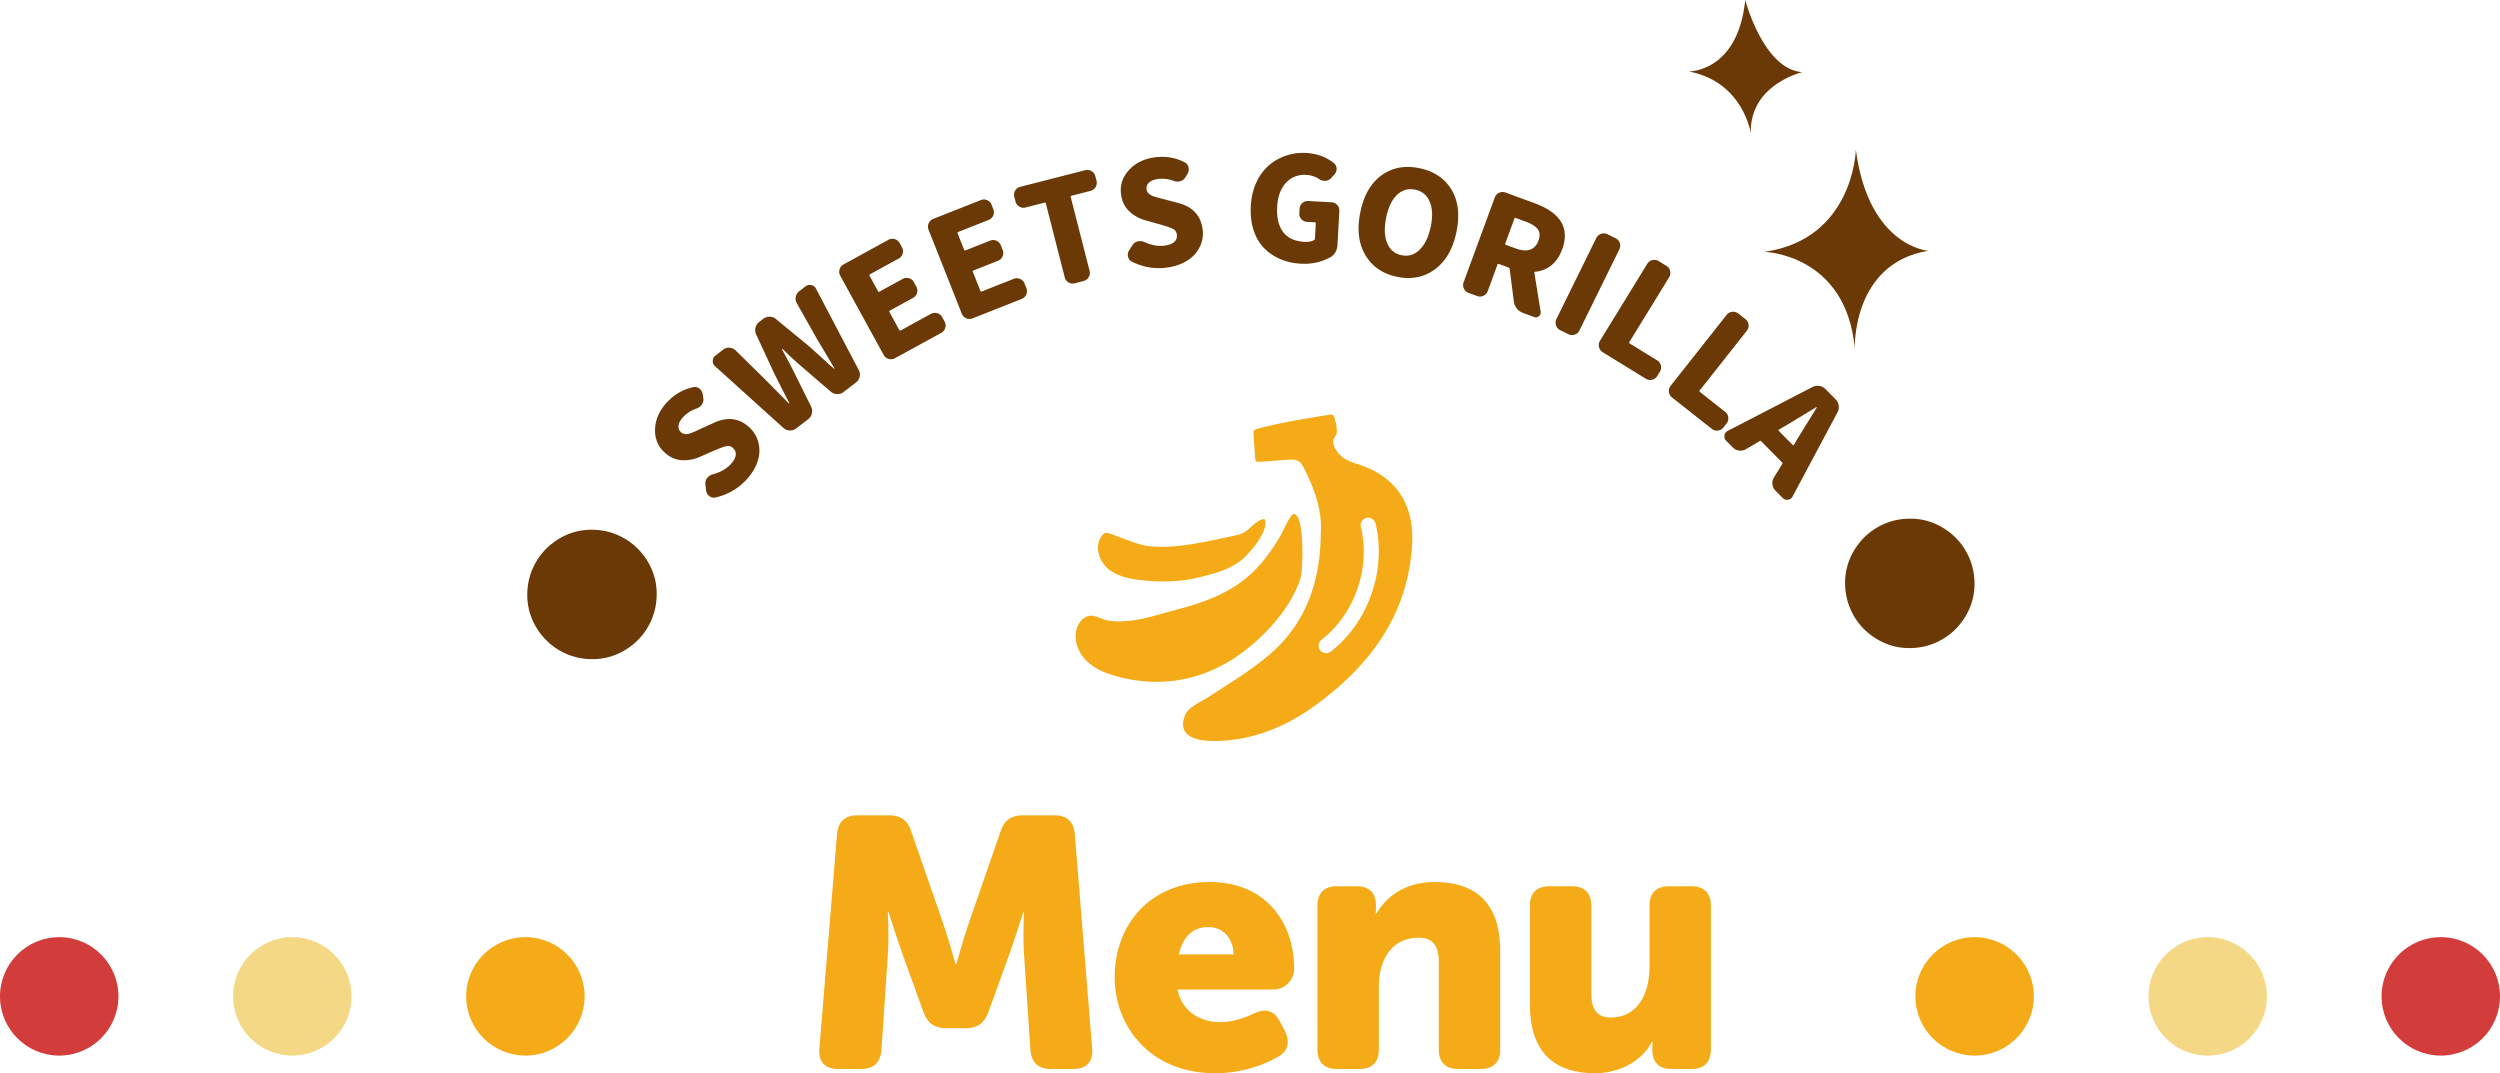
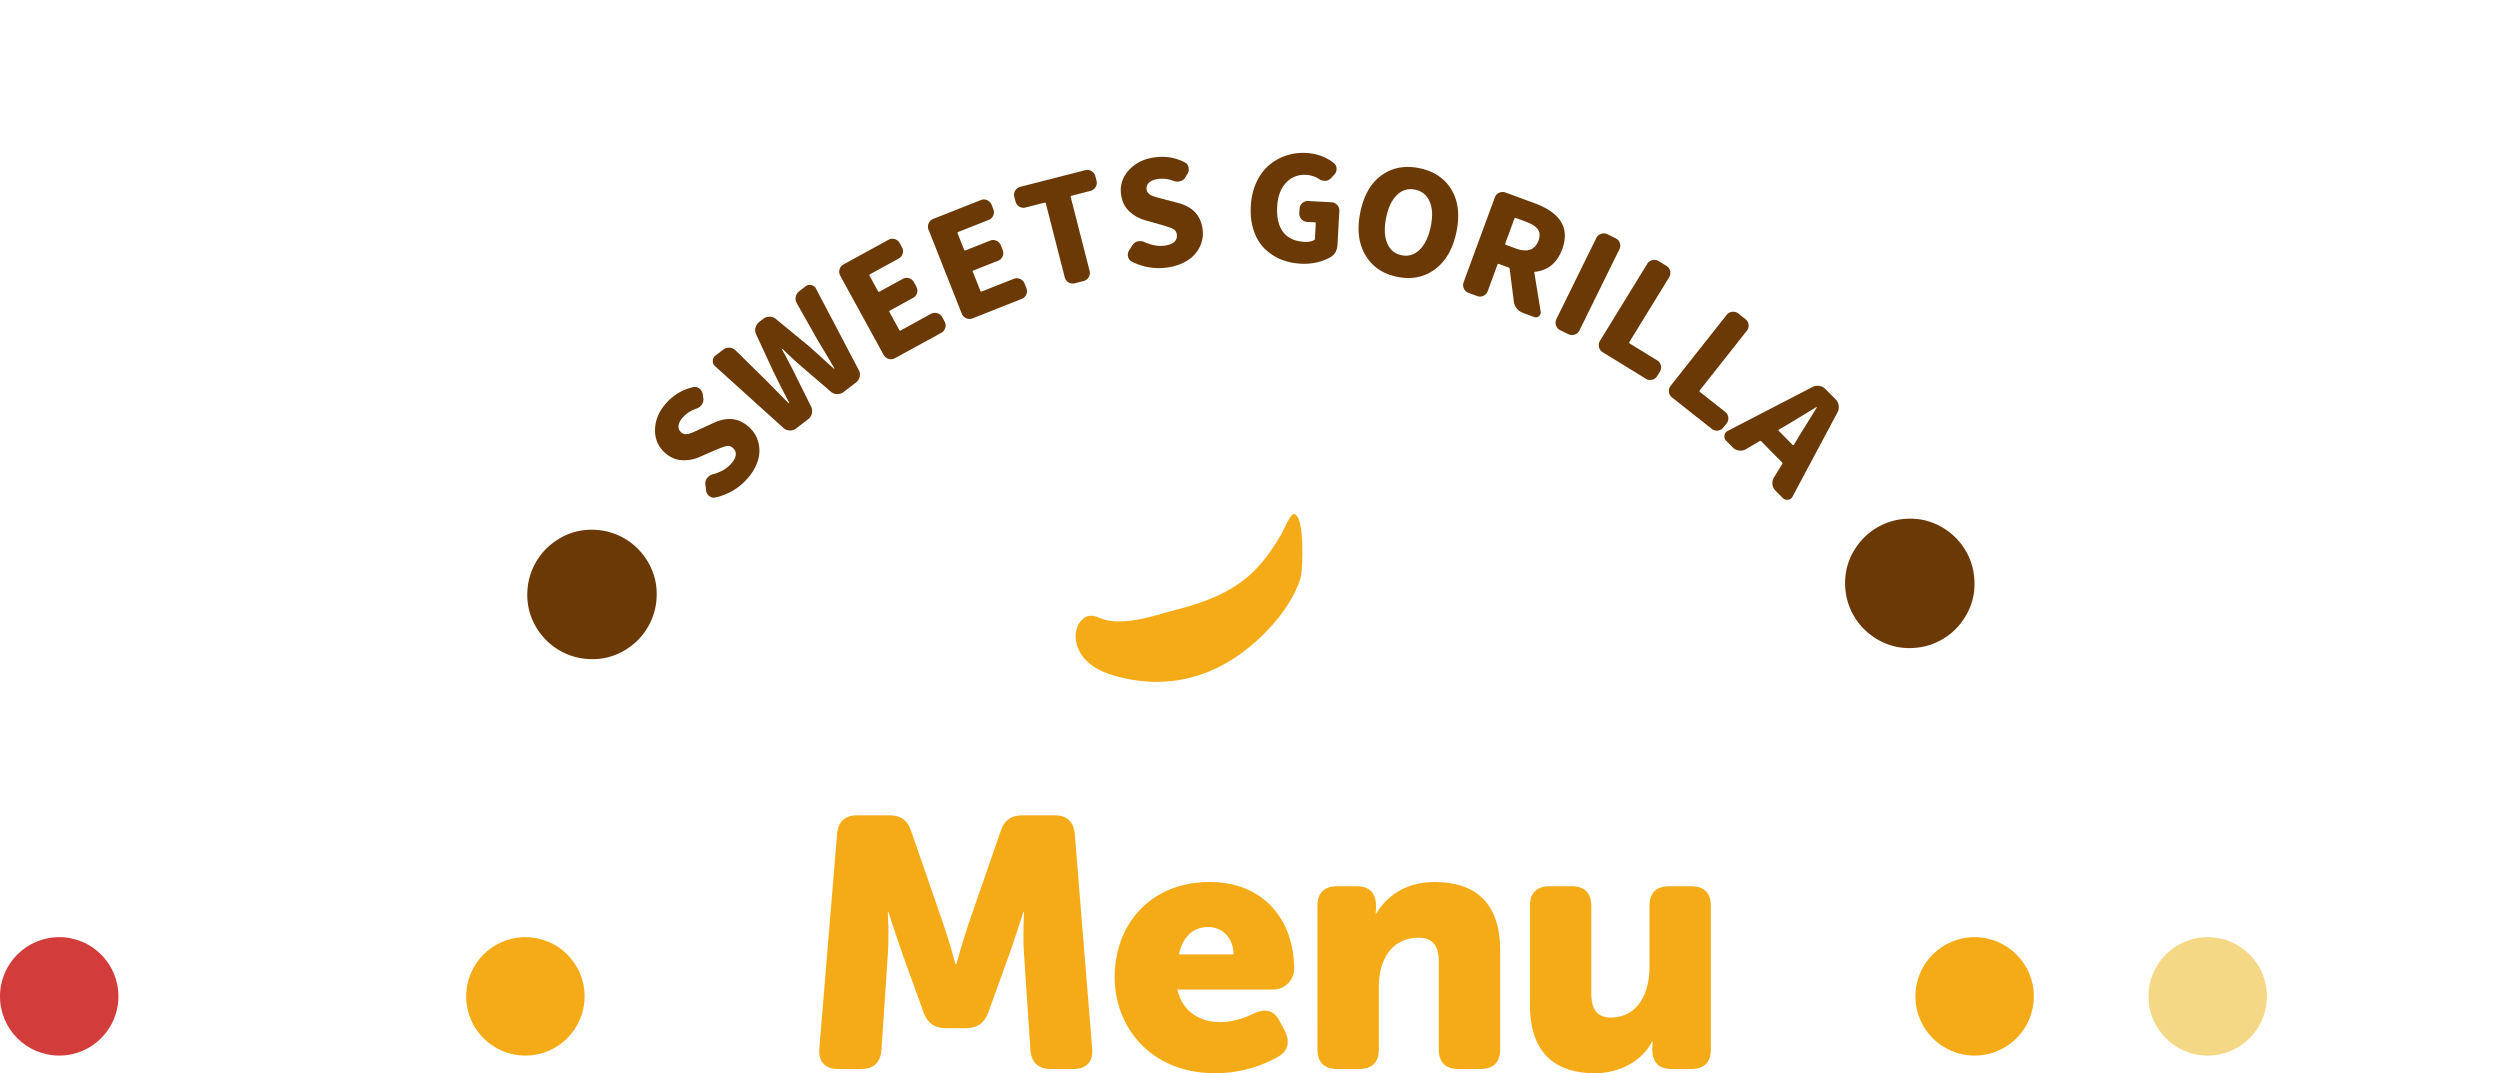
<svg xmlns="http://www.w3.org/2000/svg" xml:space="preserve" width="379.955" height="163.114">
  <g fill="#F5AB18">
-     <path d="M206.053 70.452c-1.156-.345-2.254-.914-2.921-1.955-.27-.418-.598-1.024-.519-1.513.079-.479.586-.784.564-1.441a7.11 7.11 0 0 0-.421-2.188c-.045-.122-.101-.253-.214-.315-.11-.062-.245-.043-.369-.024-3.731.588-7.448 1.191-11.101 2.157-.184.049-.383.108-.487.266-.096.143-.088.325-.077.494.077 1.277.17 2.554.279 3.828.012.143.035.307.157.381a.463.463 0 0 0 .25.042c1.667-.035 3.314-.265 4.976-.336 1.517-.064 1.798.854 2.408 2.129 1.366 2.858 2.41 5.922 2.155 9.134-.042 7.145-2.219 13.451-7.453 18.075-2.928 2.586-6.296 4.588-9.56 6.71-1.136.739-3.118 1.532-3.617 2.813-1.877 4.811 5.653 3.99 8.009 3.621 4.279-.67 8.261-2.564 11.747-5.093 8.233-5.967 14.031-13.643 14.743-24.172.445-6.525-2.518-10.82-8.549-12.613zm-3.803 28.579a1.137 1.137 0 0 1-.697.238 1.141 1.141 0 0 1-.701-2.044c5.03-3.891 7.489-10.924 5.981-17.101a1.142 1.142 0 1 1 2.218-.541c1.715 7.027-1.082 15.023-6.801 19.448z" />
    <path d="M197.69 87.757c.285-.949.7-9.605-1.091-9.637-.485-.01-1.672 2.768-1.938 3.217-1.332 2.246-2.854 4.413-4.822 6.146-3.054 2.688-6.928 4.115-10.813 5.116-2.46.634-4.884 1.488-7.422 1.759-1.221.131-2.502.146-3.697-.172-.997-.265-1.823-.952-2.88-.419-.683.347-1.15 1.027-1.378 1.758-.491 1.586.094 3.371 1.197 4.61 1.104 1.239 2.659 1.997 4.25 2.476 2.207.664 4.413 1.007 6.588 1.017 4.221.018 8.327-1.21 12.111-3.74 4.047-2.703 8.478-7.415 9.895-12.131z" />
-     <path d="M173.424 88.175c2.936.323 5.957.295 8.835-.425 2.539-.635 5.121-1.292 7.043-3.194 1.115-1.103 3.28-3.696 3-5.375-.019-.111-.051-.24-.154-.285-.065-.028-.143-.013-.212.007-.89.247-1.506.938-2.179 1.521-.775.673-1.258.795-2.218.994-2.136.439-4.228.938-6.388 1.281-2.055.325-4.301.542-6.377.323-1.357-.143-2.781-.672-4.16-1.205-.688-.266-1.362-.53-2.014-.75-.18-.061-.368-.122-.555-.089-.216.038-.391.197-.531.366-1.188 1.425-.625 3.737.754 4.979 1.382 1.242 3.31 1.648 5.156 1.852z" />
  </g>
  <g fill="#6A3906">
    <path d="M99.745 91.417c-.141 1.313-.536 2.556-1.188 3.723s-1.501 2.154-2.547 2.963a9.857 9.857 0 0 1-3.354 1.72c-1.189.337-2.441.436-3.757.296a9.671 9.671 0 0 1-3.723-1.188 9.637 9.637 0 0 1-2.963-2.547 9.816 9.816 0 0 1-1.718-3.354c-.337-1.188-.437-2.441-.296-3.757.14-1.313.535-2.556 1.188-3.723s1.501-2.154 2.547-2.963c1.046-.81 2.164-1.382 3.354-1.719 1.189-.338 2.441-.437 3.757-.297a9.666 9.666 0 0 1 3.723 1.188 9.637 9.637 0 0 1 2.963 2.547 9.857 9.857 0 0 1 1.72 3.354c.335 1.19.434 2.442.294 3.757zM113.358 72.987a8.886 8.886 0 0 1-4.643 2.619c-.33.079-.634.006-.911-.219a.413.413 0 0 1-.107-.073 1.24 1.24 0 0 1-.381-.774l-.113-.963c-.038-.331.05-.641.264-.928l.132-.139c.187-.196.414-.332.685-.409 1.159-.311 2.063-.806 2.71-1.484.479-.505.753-.973.817-1.4.065-.428-.066-.801-.396-1.114-.288-.273-.613-.377-.974-.309-.359.068-.909.265-1.646.584a5.034 5.034 0 0 1-.284.112l-2.075.91a5.822 5.822 0 0 1-2.854.538c-.969-.065-1.848-.478-2.642-1.231-.999-.951-1.458-2.154-1.379-3.61.08-1.455.708-2.801 1.885-4.037 1.099-1.152 2.413-1.895 3.943-2.225.34-.068.654.015.942.249l.092.088c.216.206.344.465.381.775l.091.615c.048.321-.029.63-.233.927a1.572 1.572 0 0 1-.815.608 4.806 4.806 0 0 0-1.991 1.256c-.422.442-.663.871-.723 1.285-.061.414.063.769.373 1.063a.903.903 0 0 0 .413.23c.151.037.298.054.438.05.142-.003.336-.049.585-.135.25-.087.454-.167.613-.242.159-.073.408-.186.746-.335.089-.052.164-.089.224-.11l1.984-.908c2.089-.957 3.901-.705 5.436.756a4.645 4.645 0 0 1 1.119 1.641c.251.622.368 1.283.352 1.982-.019.7-.201 1.429-.55 2.187-.35.757-.851 1.48-1.508 2.17zM121.004 65.112a1.453 1.453 0 0 1-.984.313 1.524 1.524 0 0 1-.954-.384l-10.396-9.39a.965.965 0 0 1-.334-.818.946.946 0 0 1 .392-.785l1.185-.91c.281-.217.601-.313.958-.294.356.021.671.162.94.42l4.422 4.351 3.628 3.668c.028.015.055.013.077-.006.022-.018.025-.036.008-.06a228.225 228.225 0 0 1-2.359-4.644l-2.659-5.732a1.482 1.482 0 0 1-.108-1.033c.089-.363.278-.658.572-.884l.592-.455c.293-.226.625-.337.995-.334s.695.129.978.378l4.891 4.016c.483.42 1.164 1.029 2.042 1.834.878.806 1.482 1.351 1.81 1.637.026.033.054.04.082.018.028-.021.029-.049.004-.083a391.187 391.187 0 0 0-2.618-4.418l-3.053-5.403a1.353 1.353 0 0 1-.172-1.012c.077-.354.256-.641.538-.856l.947-.729c.259-.199.552-.263.877-.188.256.054.458.177.606.367.034.046.067.102.1.165l6.507 12.381c.172.315.219.651.144 1.008a1.457 1.457 0 0 1-.556.87l-1.894 1.457a1.487 1.487 0 0 1-.993.318 1.501 1.501 0 0 1-.962-.377l-4.527-3.892a48.661 48.661 0 0 1-2.753-2.565c-.038-.024-.07-.025-.099-.005-.028.021-.029.049-.003.083.922 1.713 1.507 2.823 1.755 3.332l2.649 5.336c.149.334.187.678.109 1.033a1.456 1.456 0 0 1-.555.87l-1.829 1.402zM136.011 54.445a1.217 1.217 0 0 1-.956.099 1.21 1.21 0 0 1-.753-.598l-6.603-12.047a1.21 1.21 0 0 1-.099-.955c.1-.338.297-.589.597-.753l6.828-3.742c.313-.172.635-.205.966-.104.331.103.579.303.743.603l.35.636c.164.3.2.616.106.951a1.207 1.207 0 0 1-.605.758l-4.358 2.389c-.1.055-.125.126-.078.213l1.303 2.376c.048.087.121.104.222.049l3.517-1.928c.313-.171.633-.205.965-.104.332.103.579.303.743.603l.369.673c.164.3.2.617.107.951a1.2 1.2 0 0 1-.606.758l-3.517 1.929c-.101.055-.126.126-.078.213l1.507 2.75c.048.087.122.104.222.049l4.583-2.513c.3-.164.618-.196.956-.099.337.1.589.298.753.598l.369.674c.164.299.196.618.099.955-.1.338-.299.589-.598.753l-7.054 3.863zM147.808 48.388a1.217 1.217 0 0 1-.961-.021 1.209 1.209 0 0 1-.672-.688l-5.054-12.772a1.215 1.215 0 0 1 .021-.962c.141-.321.368-.547.687-.673l7.239-2.863c.33-.132.654-.125.971.018.315.143.537.372.663.689l.267.675a1.23 1.23 0 0 1-.011.956c-.135.32-.366.546-.696.677l-4.622 1.829c-.105.042-.14.108-.104.201l.997 2.52c.036.093.107.118.214.076l3.729-1.476c.331-.132.654-.125.97.018.316.143.538.372.663.689l.283.714c.125.316.122.637-.012.957a1.206 1.206 0 0 1-.696.677l-3.729 1.476c-.106.042-.141.109-.104.201l1.154 2.916c.037.093.107.118.214.076l4.859-1.923a1.21 1.21 0 0 1 .96.021c.322.141.547.368.673.687l.283.714c.125.316.117.639-.021.961a1.21 1.21 0 0 1-.686.673l-7.479 2.957zM163.351 43.054a1.202 1.202 0 0 1-.961-.14 1.228 1.228 0 0 1-.57-.769l-2.876-11.242c-.024-.097-.092-.131-.202-.103l-2.873.734a1.187 1.187 0 0 1-.96-.141 1.225 1.225 0 0 1-.571-.768l-.181-.702a1.23 1.23 0 0 1 .133-.948c.172-.301.431-.495.774-.583l9.878-2.526a1.21 1.21 0 0 1 .95.142c.303.18.497.435.581.766l.18.702a1.21 1.21 0 0 1-.142.95 1.21 1.21 0 0 1-.765.581l-2.914.746c-.097.023-.132.085-.107.182l2.876 11.242c.084.33.037.647-.142.95a1.218 1.218 0 0 1-.766.581l-1.342.346zM177.268 40.675a8.91 8.91 0 0 1-5.251-.917.999.999 0 0 1-.564-.746.36.36 0 0 1-.037-.124 1.242 1.242 0 0 1 .195-.842l.522-.817a1.27 1.27 0 0 1 .792-.55c.056-.007.12-.015.19-.022.268-.033.53.006.788.116 1.094.495 2.105.685 3.037.568.691-.086 1.198-.274 1.521-.565.322-.291.455-.661.398-1.112-.049-.396-.234-.682-.558-.855-.322-.175-.87-.372-1.643-.591a6.337 6.337 0 0 1-.291-.093l-2.183-.61c-.993-.264-1.842-.728-2.548-1.393-.706-.664-1.126-1.539-1.262-2.626-.17-1.369.236-2.592 1.221-3.667s2.323-1.719 4.017-1.93c1.581-.195 3.067.063 4.461.778.307.163.496.426.57.789l.017.127a1.24 1.24 0 0 1-.197.841l-.32.535c-.166.278-.422.468-.768.568a1.838 1.838 0 0 1-.251.053 1.594 1.594 0 0 1-.766-.099 4.787 4.787 0 0 0-2.336-.29c-.606.074-1.064.254-1.374.535a1.165 1.165 0 0 0-.385 1.059c.021.17.079.315.173.44.095.124.197.229.309.316.11.086.291.175.538.266.246.092.457.158.627.202.17.043.434.114.79.213.102.018.184.035.243.057l2.111.555c2.222.584 3.464 1.927 3.725 4.029a4.646 4.646 0 0 1-.173 1.978 4.866 4.866 0 0 1-.984 1.757c-.458.529-1.062.979-1.812 1.344-.747.364-1.597.605-2.542.723zM197.696 40.078c-1.136-.063-2.181-.297-3.134-.705s-1.776-.975-2.471-1.694c-.695-.722-1.219-1.627-1.572-2.714-.354-1.088-.494-2.306-.42-3.655.072-1.319.352-2.509.835-3.563.485-1.057 1.112-1.919 1.883-2.589a7.73 7.73 0 0 1 2.625-1.503 8.215 8.215 0 0 1 3.108-.405c1.591.087 2.979.598 4.168 1.529.3.245.438.565.417.964a1.223 1.223 0 0 1-.365.813l-.5.55c-.226.229-.51.356-.854.381a10.289 10.289 0 0 0-.17-.01 1.416 1.416 0 0 1-.775-.276 3.981 3.981 0 0 0-1.975-.621c-1.222-.066-2.236.334-3.046 1.2-.811.867-1.258 2.075-1.342 3.623-.09 1.647.21 2.932.9 3.853.688.921 1.781 1.422 3.271 1.503.568.031 1.043-.057 1.426-.264.087-.038.134-.113.141-.229l.126-2.3c.006-.113-.041-.174-.141-.179l-1.171-.064a1.223 1.223 0 0 1-.864-.41 1.199 1.199 0 0 1-.324-.915l.037-.66c.02-.354.159-.646.421-.874a1.22 1.22 0 0 1 .903-.313l3.537.192c.34.019.628.155.862.41.235.256.345.561.324.915l-.277 5.069c-.051.938-.422 1.593-1.11 1.969-1.349.736-2.84 1.061-4.473.972zM218.086 40.929c-1.646 1.214-3.564 1.593-5.758 1.139-2.194-.453-3.806-1.563-4.833-3.331-1.028-1.767-1.276-3.938-.742-6.515.53-2.563 1.609-4.427 3.238-5.593 1.628-1.166 3.546-1.521 5.753-1.063s3.826 1.544 4.857 3.262c1.031 1.717 1.282 3.855.751 6.419-.532 2.576-1.622 4.469-3.266 5.682zm-7.273-4.011c.411 1.029 1.144 1.651 2.194 1.87 1.051.218 1.974-.066 2.769-.854.795-.786 1.354-1.953 1.672-3.499.318-1.531.265-2.795-.161-3.791-.427-.995-1.164-1.603-2.216-1.819-1.053-.219-1.967.047-2.745.793-.779.745-1.327 1.886-1.646 3.417-.323 1.56-.28 2.854.133 3.883zM234.158 47.386a.793.793 0 0 1-.046.37.744.744 0 0 1-.226.303c-.218.179-.452.222-.706.127l-1.742-.641a2.084 2.084 0 0 1-.906-.652 2.066 2.066 0 0 1-.45-1.028l-.638-5.008a.26.26 0 0 0-.176-.2l-1.461-.538c-.106-.039-.178-.013-.212.081l-1.487 4.044a1.232 1.232 0 0 1-.646.706 1.204 1.204 0 0 1-.97.041l-1.303-.479a1.205 1.205 0 0 1-.7-.656 1.217 1.217 0 0 1-.046-.96l4.743-12.893c.118-.32.337-.555.656-.702s.64-.162.96-.045l4.424 1.628c3.978 1.463 5.377 3.797 4.198 7-.756 2.056-2.123 3.196-4.101 3.424-.096.01-.138.063-.127.158l.962 5.92zm-3.779-14.255c-.107-.04-.178-.013-.212.081l-1.399 3.804c-.034.094.002.159.109.199l1.479.545c.881.324 1.612.385 2.195.182.582-.201 1.006-.664 1.271-1.385.256-.692.22-1.264-.108-1.711-.328-.446-.946-.836-1.854-1.17l-1.481-.545zM237.119 50.18c-.308-.149-.518-.393-.631-.726s-.095-.653.057-.959l6.065-12.326c.151-.307.394-.517.728-.629.333-.113.651-.096.959.056l1.244.612c.317.157.53.399.639.729s.086.648-.064.955l-6.066 12.325c-.151.306-.39.518-.716.634-.328.117-.65.098-.97-.061l-1.245-.61zM243.581 53.529a1.211 1.211 0 0 1-.561-.78 1.208 1.208 0 0 1 .146-.95l7.189-11.705a1.21 1.21 0 0 1 .782-.559c.342-.082.658-.033.949.146l1.182.727c.303.186.492.447.567.786.075.34.023.653-.154.944l-6.052 9.852c-.053.085-.03.156.065.217l4.162 2.557c.304.188.492.449.568.787.076.339.024.653-.154.944l-.401.653a1.228 1.228 0 0 1-.771.564 1.202 1.202 0 0 1-.959-.15l-6.558-4.033zM254.114 60.403a1.208 1.208 0 0 1-.464-.842c-.041-.35.045-.658.256-.926l8.514-10.782c.212-.269.492-.423.842-.464.349-.041.658.044.927.256l1.088.858c.279.221.437.504.473.849a1.23 1.23 0 0 1-.266.92l-7.164 9.074c-.062.078-.048.152.042.223l3.834 3.027c.278.22.438.503.473.848.035.347-.054.652-.265.921l-.477.603a1.226 1.226 0 0 1-.832.471 1.206 1.206 0 0 1-.937-.263l-6.044-4.773zM269.836 74.566a1.572 1.572 0 0 1-.455-.944 1.638 1.638 0 0 1 .211-1.032l1.279-2.074c.051-.09.036-.176-.043-.257l-3.148-3.188c-.08-.08-.161-.092-.241-.03l-2.104 1.237a1.63 1.63 0 0 1-1.035.197 1.56 1.56 0 0 1-.939-.466l-1.02-1.031a.873.873 0 0 1-.251-.802.822.822 0 0 1 .244-.511.97.97 0 0 1 .228-.165l12.894-6.678c.332-.17.683-.226 1.049-.167.367.058.686.223.955.495l1.514 1.532c.26.263.417.578.471.945.054.368-.008.717-.181 1.048l-6.837 12.81a.99.99 0 0 1-.167.226.81.81 0 0 1-.515.238.87.87 0 0 1-.798-.262l-1.111-1.121zm.539-9.289a.121.121 0 0 0-.068.099.127.127 0 0 0 .037.112l2.099 2.125c.03.03.067.044.113.038a.12.12 0 0 0 .099-.065l.641-1.083c.305-.5.78-1.271 1.425-2.308a292.111 292.111 0 0 0 1.379-2.23c.01-.029.006-.055-.015-.075-.021-.02-.04-.021-.062 0a591.876 591.876 0 0 1-4.558 2.763l-1.09.624zM284.35 96.522a9.658 9.658 0 0 1-2.597-2.92 9.663 9.663 0 0 1-1.25-3.702c-.161-1.313-.084-2.565.232-3.762.316-1.195.871-2.323 1.661-3.383a9.641 9.641 0 0 1 2.92-2.596 9.596 9.596 0 0 1 3.702-1.25c1.313-.162 2.566-.084 3.763.231 1.194.317 2.321.871 3.383 1.662a9.656 9.656 0 0 1 2.596 2.92 9.64 9.64 0 0 1 1.25 3.702c.162 1.312.084 2.565-.232 3.762-.315 1.195-.871 2.322-1.662 3.382a9.624 9.624 0 0 1-2.92 2.598 9.642 9.642 0 0 1-3.7 1.25c-1.313.161-2.566.084-3.763-.232-1.196-.317-2.324-.871-3.383-1.662z" />
  </g>
  <g fill="#6A3906">
-     <path d="M266.086 20.221s-1.156-7.783-9.413-9.361c0 0 7.468.105 8.571-10.859 0 0 2.762 10.569 8.678 10.965 0-.001-8.02 1.866-7.836 9.255zM282.058 22.768s-.323 13.569-13.893 15.508c0 0 12.438.323 13.729 14.7 0 0-.483-12.923 11.146-14.86.002-.001-9.044-.648-10.982-15.348z" />
-   </g>
+     </g>
  <g fill="#F5AB18">
    <path d="M127.218 126.768c.162-1.887 1.187-2.857 3.074-2.857h4.854c1.727 0 2.805.755 3.343 2.427l4.801 13.857c.861 2.48 1.94 6.363 1.94 6.363h.107s1.078-3.883 1.94-6.363l4.8-13.857c.539-1.672 1.617-2.427 3.344-2.427h4.854c1.888 0 2.911.971 3.073 2.857l2.644 32.625c.16 1.941-.863 3.073-2.806 3.073h-3.505c-1.888 0-2.912-.971-3.073-2.857l-.971-14.506c-.216-2.912 0-6.471 0-6.471h-.108s-1.294 4.044-2.155 6.471l-3.183 8.789c-.594 1.619-1.672 2.373-3.396 2.373h-3.021c-1.726 0-2.805-.754-3.396-2.373l-3.183-8.789c-.862-2.427-2.156-6.471-2.156-6.471h-.107s.216 3.559 0 6.471l-.971 14.506c-.162 1.888-1.188 2.857-3.074 2.857h-3.559c-1.941 0-2.967-1.132-2.805-3.073l2.695-32.625zM183.857 134.047c8.251 0 12.835 5.824 12.835 13.266 0 1.456-1.295 3.074-3.128 3.074h-14.612c.699 3.396 3.505 4.961 6.471 4.961 1.887 0 3.667-.594 5.067-1.295 1.78-.809 3.074-.593 3.991 1.133l.755 1.402c.862 1.672.594 3.127-1.024 4.044-1.995 1.132-5.284 2.479-9.544 2.479-9.923 0-15.262-7.172-15.262-14.56 0-8.14 5.5-14.504 14.451-14.504zm3.614 11.001c0-2.265-1.456-4.152-3.828-4.152-2.696 0-3.991 1.941-4.477 4.152h8.305zM200.226 137.661c0-1.941 1.024-2.967 2.966-2.967h3.021c1.94 0 2.912 1.024 2.912 2.967v.484c0 .271-.055.701-.055.701h.107c1.295-2.157 3.937-4.799 8.844-4.799 5.608 0 9.978 2.588 9.978 10.408V159.5c0 1.94-1.024 2.965-2.966 2.965h-3.397c-1.941 0-2.966-1.023-2.966-2.965v-13.32c0-2.588-1.024-3.666-3.073-3.666-4.152 0-6.04 3.451-6.04 7.387v9.601c0 1.94-1.023 2.965-2.966 2.965h-3.397c-1.94 0-2.966-1.023-2.966-2.965l-.002-21.841zM232.52 137.661c0-1.941 1.024-2.967 2.966-2.967h3.397c1.941 0 2.966 1.024 2.966 2.967v13.318c0 2.589 1.024 3.667 2.966 3.667 3.99 0 5.878-3.506 5.878-7.657v-9.328c0-1.941 1.024-2.967 2.967-2.967h3.396c1.941 0 2.966 1.024 2.966 2.967v21.84c0 1.94-1.023 2.965-2.966 2.965h-3.02c-1.941 0-2.912-1.023-2.912-2.965v-.486c0-.27.055-.701.055-.701h-.108c-1.51 2.968-4.961 4.801-8.682 4.801-5.5 0-9.868-2.59-9.868-10.407v-15.047z" />
  </g>
-   <circle cx="370.955" cy="151.43" r="9" fill="#D23C3B" />
  <circle cx="335.531" cy="151.43" r="9" fill="#F4D885" />
  <circle cx="300.105" cy="151.43" r="9" fill="#F5AB18" />
  <circle cx="9" cy="151.43" r="9" fill="#D23C3B" />
-   <circle cx="44.425" cy="151.43" r="9" fill="#F4D885" />
  <circle cx="79.851" cy="151.43" r="9" fill="#F5AB18" />
</svg>